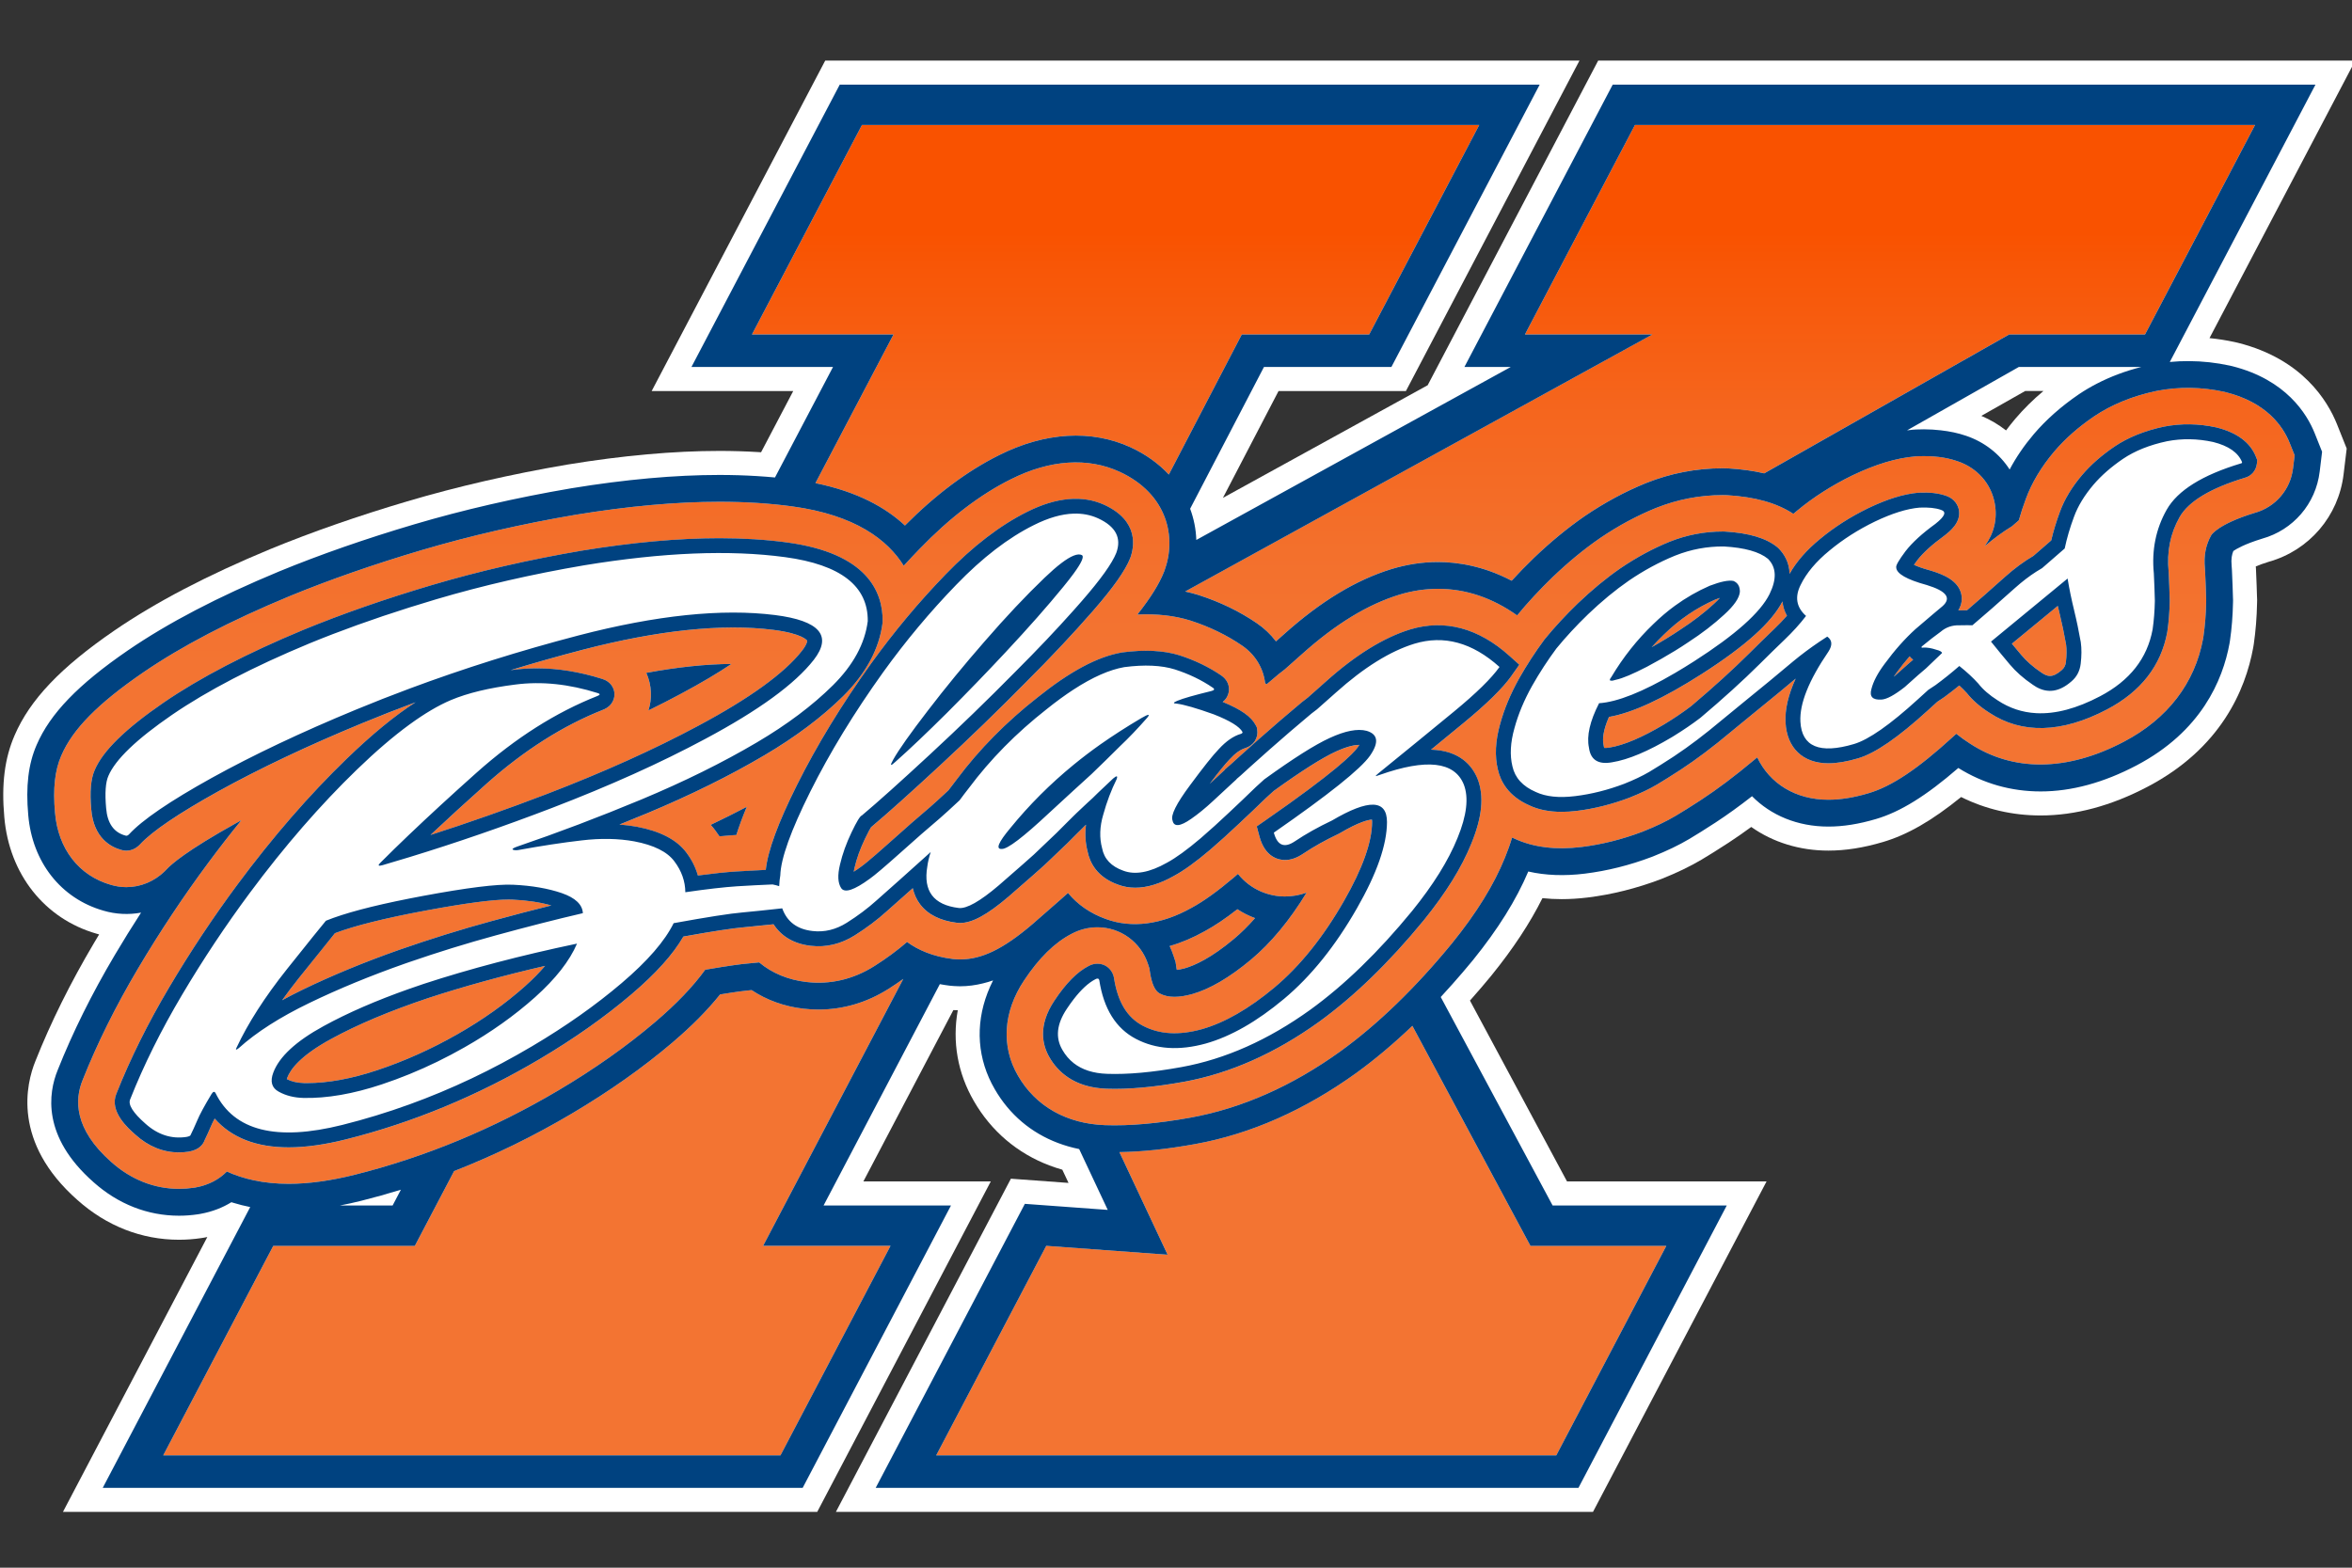
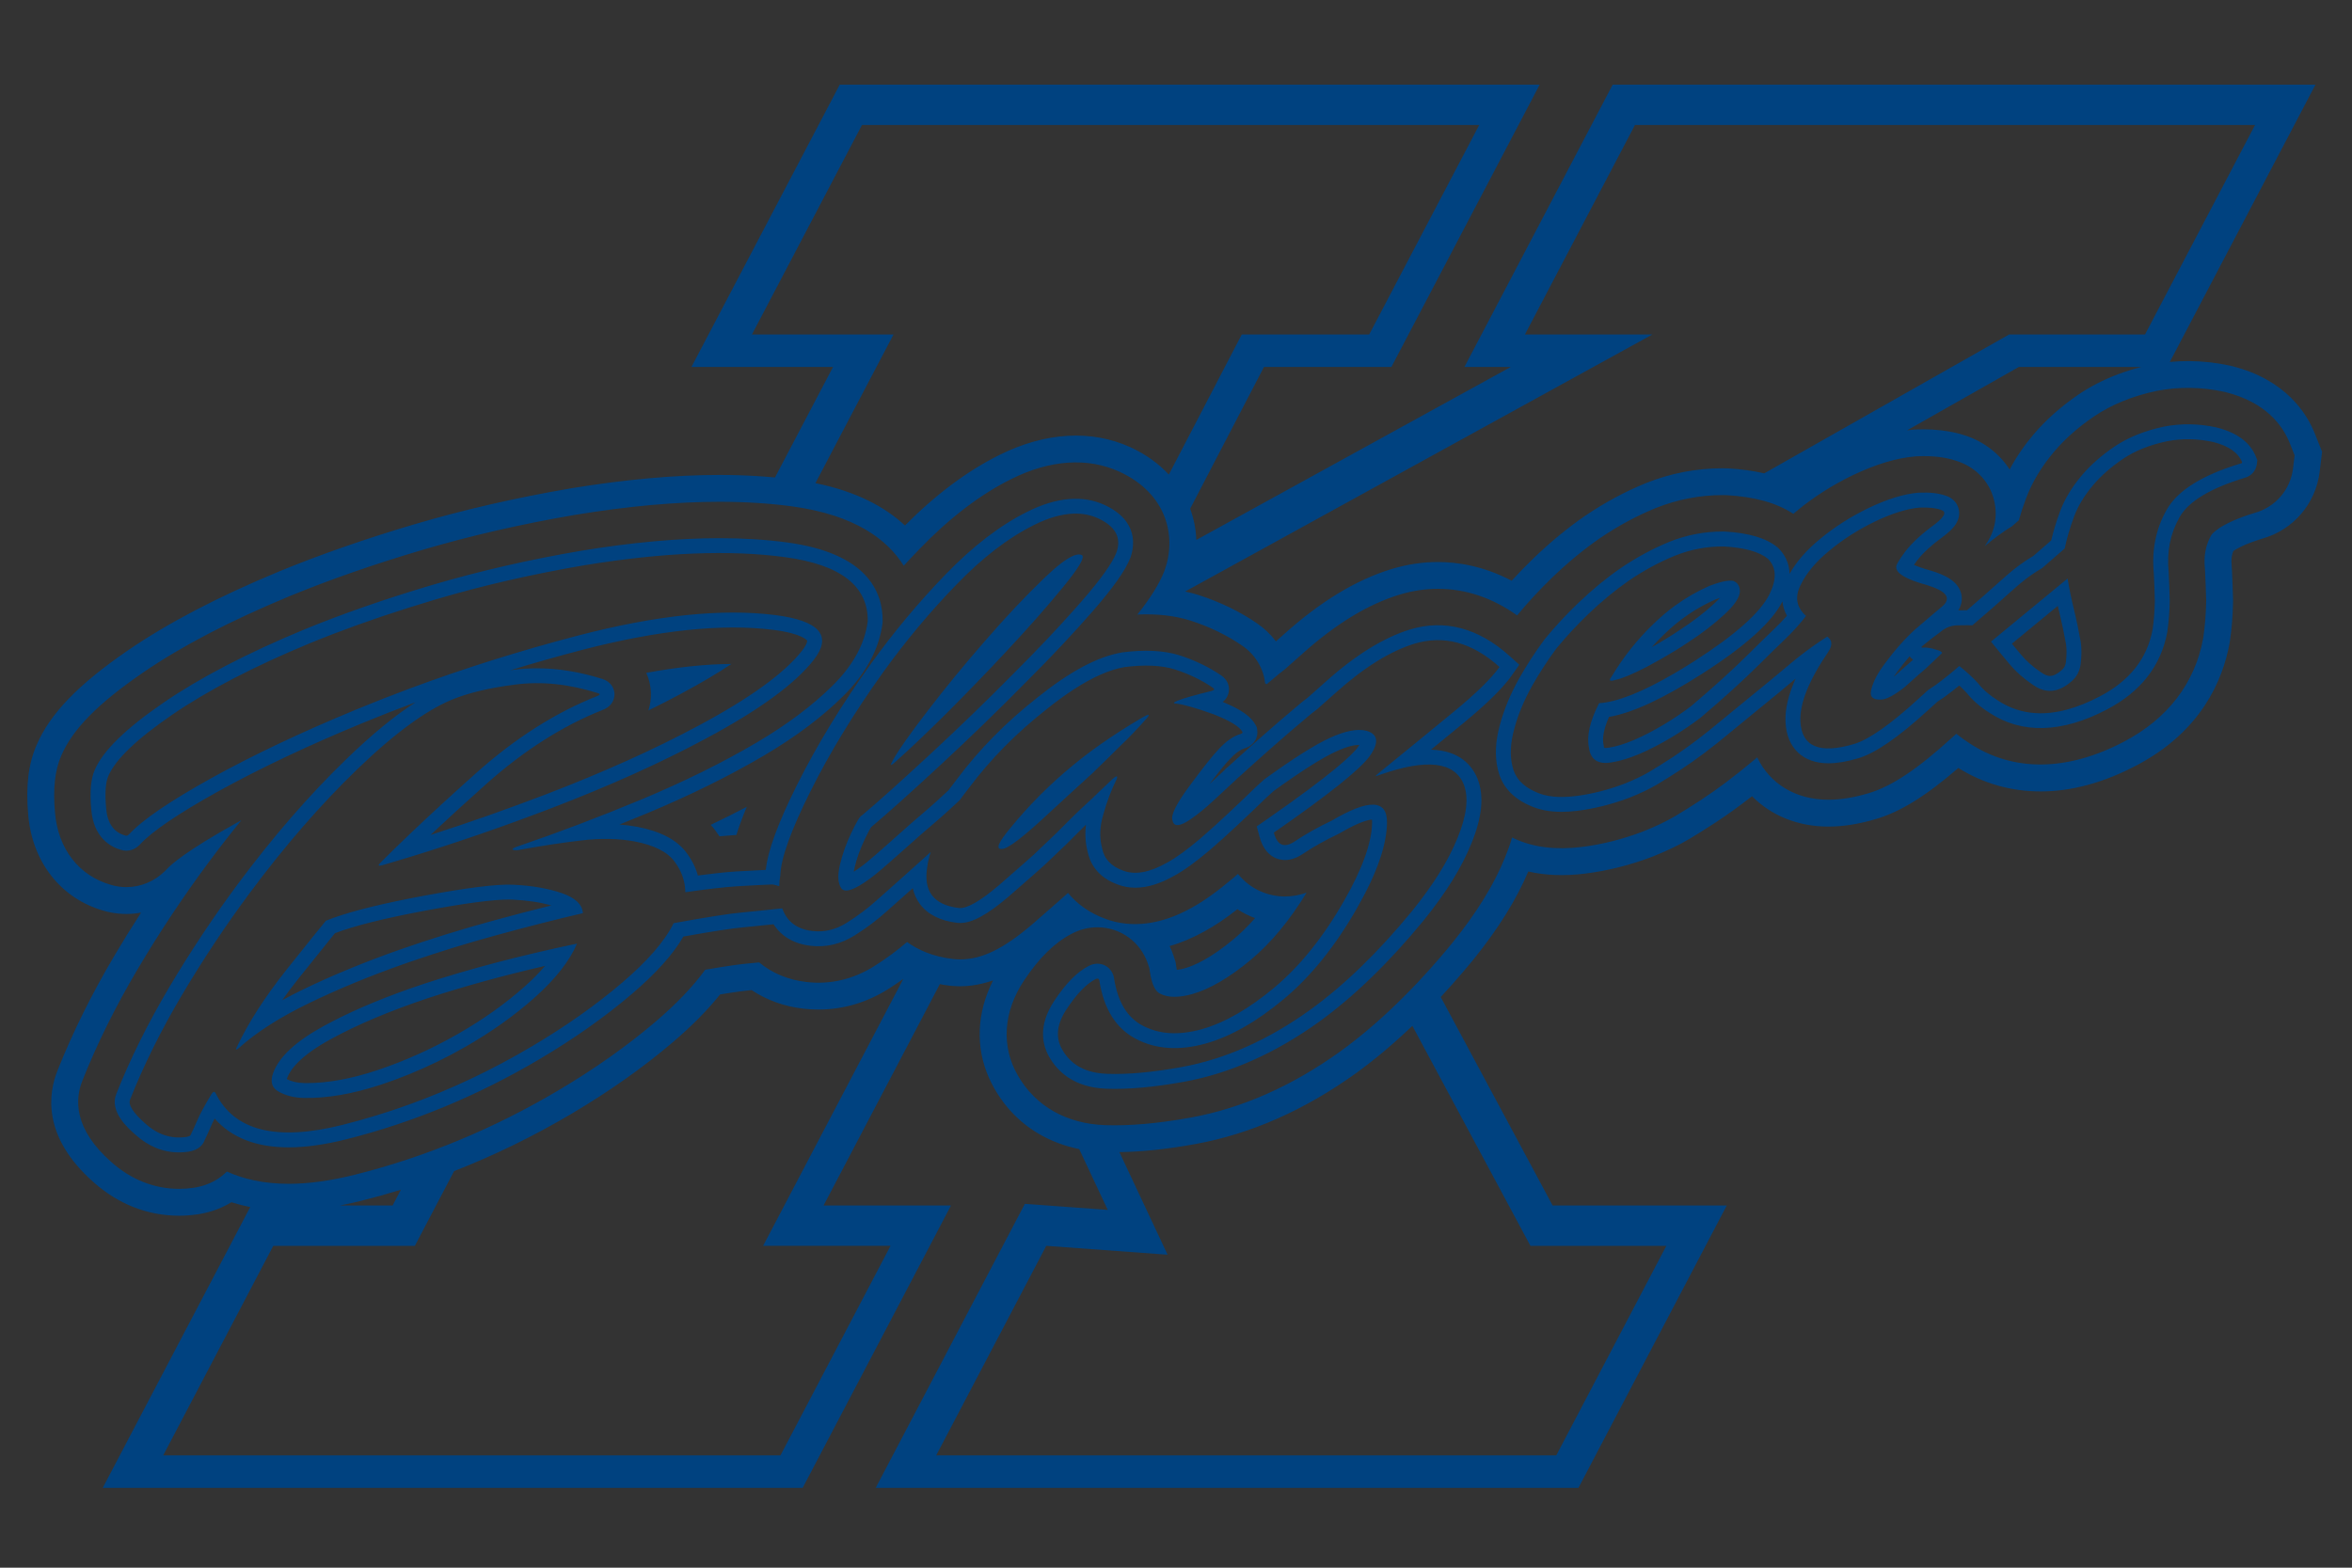
<svg xmlns="http://www.w3.org/2000/svg" id="Layer_1" version="1.1" viewBox="0 0 300 200">
  <rect x="0" y="0" width="300" height="200" fill="#333333" stroke="none" />
  <defs>
    <style>
      .st0 {
        fill: #fff;
      }

      .st1 {
        fill: url(#linear-gradient);
      }

      .st2 {
        fill: #004280;
      }
    </style>
    <linearGradient id="linear-gradient" x1="149.794" y1="19.304" x2="149.794" y2="86.472" gradientUnits="userSpaceOnUse">
      <stop offset=".154" stop-color="#f95200" />
      <stop offset=".215" stop-color="#f85606" />
      <stop offset=".498" stop-color="#f5661e" />
      <stop offset=".759" stop-color="#f3702c" />
      <stop offset=".977" stop-color="#f37432" />
    </linearGradient>
  </defs>
-   <path class="st0" d="M106.621,192.879l22.32-42.505,7.35.538-.792-1.687c-.557-.158-1.107-.34-1.645-.544-4.095-1.547-7.425-4.382-9.627-8.196-2.082-3.578-2.781-7.603-2.06-11.6-.018,0-.13-.005-.13-.005-.148-.004-.293-.01-.434-.017l-11.479,21.861h16.252l-22.137,42.156H8.03l18.414-35.065c-.12.024-.241.048-.362.07l-.396.065c-.948.141-1.908.213-2.853.213-4.764,0-9.242-1.751-12.95-5.063-8.363-7.378-6.537-14.864-5.363-17.739,1.956-4.929,4.48-10.015,7.489-15.09.21-.353.421-.707.635-1.061-.107-.029-.214-.059-.321-.091-6.632-1.895-11.156-7.601-11.775-14.881-.376-4.182.041-7.5,1.314-10.425,1.955-4.545,5.876-8.669,12.708-13.36,5.339-3.655,11.842-7.054,19.885-10.394,5.308-2.183,11.189-4.233,17.49-6.1,6.388-1.891,13.24-3.467,20.366-4.681l.076-.012c7.026-1.154,13.549-1.74,19.39-1.74,1.646,0,3.313.05,4.954.149.115.007.23.014.345.022l4.102-7.811h-18.057L105.258,7.729h96.205l-22.135,42.156h-16.247l-7.098,13.633,26.117-14.37,21.75-41.419h96.565l-18.591,35.406c1.083.106,2.16.275,3.224.505l.431.101c8.184,2.065,11.414,7.395,12.611,10.389l1.234,3.093-.399,3.303c-.641,5.317-4.375,9.683-9.517,11.136-.71.22-1.261.424-1.679.598l.022.326.086,2.092c.007.447.025.899.043,1.353l.019.508-.008.383c-.036,1.834-.172,3.547-.416,5.232l-.08.491c-.987,5.381-4.124,12.824-13.467,17.725-4.622,2.431-9.21,3.665-13.633,3.665-3.601,0-7.006-.79-10.153-2.352-3.729,3.029-6.863,4.825-9.983,5.744-2.479.733-4.752,1.091-6.946,1.091-3.662,0-7.069-1.056-9.838-3.017-.982.72-1.944,1.388-2.878,2-1.375.894-2.472,1.582-3.462,2.171-1.481.875-3.13,1.669-5.049,2.434l-.187.072c-3.068,1.162-6.183,1.94-9.278,2.321-1.135.14-2.256.211-3.331.211-.831,0-1.649-.042-2.449-.126-1.595,3.197-3.73,6.435-6.481,9.835l-.04.05c-.793.967-1.628,1.942-2.642,3.088l-.084.094,12.381,23.073h25.451l-22.137,42.156h-96.567ZM252.72,53.056c1.132.478,2.193,1.104,3.153,1.856.382-.513.784-1.018,1.207-1.516,1.052-1.233,2.241-2.407,3.556-3.512h-2.324l-5.592,3.172Z" />
-   <path class="st1" d="M149.945,122.729l-.25-.771c-.142-.437-.311-.859-.505-1.265,1.478-.421,2.969-1.05,4.462-1.885,1.29-.701,2.649-1.614,4.18-2.812.703.464,1.457.845,2.252,1.134-.882,1.006-1.788,1.898-2.714,2.672-2.911,2.434-5,3.372-6.247,3.731-.44.12-.775.176-1.021.2-.011-.062-.022-.129-.034-.201l-.123-.802ZM113.344,126.15c-2.77,1.752-5.786,2.645-8.95,2.645-.635,0-1.279-.037-1.914-.111-2.459-.282-4.702-1.102-6.607-2.368-.09.009-.178.017-.266.025l-.092.008c-.376.032-1.363.141-3.667.519-1.61,2.017-3.634,4.058-6.103,6.158-3.739,3.182-8.041,6.219-12.786,9.028-4.866,2.884-9.894,5.339-15.037,7.35l-5.007,9.536h-18.058l-14.038,26.732h78.731l14.038-26.732h-16.252l17.882-34.054c-.607.432-1.227.857-1.873,1.264ZM115.427,67.042c3.91-3.941,7.954-6.965,12.019-8.982,5.888-2.947,11.764-3.274,16.759-.996,1.942.894,3.58,2.082,4.881,3.477l9.302-17.867h16.251l14.038-26.733h-78.73l-14.038,26.733h18.057l-9.958,18.963c5.311,1.084,8.943,3.092,11.418,5.405ZM152.804,75.886l.113.036c2.712.875,5.203,2.083,7.402,3.588.948.646,1.764,1.429,2.431,2.309.345-.306.685-.608,1.018-.906,4.682-4.195,9.172-6.92,13.713-8.316,1.985-.601,3.964-.899,5.926-.899,2.46,0,5.788.488,9.409,2.386.895-.981,1.839-1.951,2.823-2.902,2.174-2.079,4.279-3.811,6.471-5.327l.075-.051c2.494-1.693,5.097-3.095,7.739-4.167l.059-.024c3.116-1.243,6.395-1.873,9.746-1.873l.735.017c1.651.096,3.167.307,4.565.63l31.232-17.714h17.335l14.038-26.733h-79.092l-14.037,26.733h16.252l-59.586,32.786c.559.12,1.104.261,1.634.425ZM172.98,136.899c-6.58,4.733-13.466,7.771-20.492,9.049-3.619.657-6.799.994-9.707,1.033l6.147,13.089-15.477-1.131-14.038,26.732h79.091l14.038-26.732h-17.335l-15.06-28.065c-2.371,2.266-4.765,4.284-7.168,6.025ZM217.12,85.951c-4.975,3.18-8.882,4.993-11.89,5.514-.792,1.8-.829,2.895-.699,3.518l.025.145c.018.144.044.234.063.285.101.016.372.015.666-.039,1.841-.295,4.182-1.292,6.995-2.969,1.233-.746,2.357-1.507,3.426-2.318,2.832-2.394,5.318-4.652,7.393-6.712,1.013-1.013,2.067-2.044,3.219-3.146.584-.56,1.122-1.121,1.61-1.676-.32-.572-.511-1.183-.57-1.819-1.365,2.666-4.715,5.682-10.236,9.218ZM36.64,137.497c-.026.068-.044.125-.057.172.611.315,1.32.479,2.166.502.13.003.27.005.412.005,2.666,0,5.675-.552,8.942-1.639,3.496-1.166,6.93-2.705,10.206-4.574,3.238-1.842,6.155-3.913,8.669-6.155.978-.876,1.829-1.739,2.55-2.584-5.363,1.24-10.351,2.613-14.879,4.096-4.915,1.643-9.114,3.413-12.468,5.257-3.841,2.099-5.133,3.835-5.541,4.921ZM218.623,77.025c.315-.287.561-.535.751-.746-.171.057-.361.124-.571.203-2.439,1.071-4.592,2.537-6.579,4.48-.539.517-1.058,1.053-1.557,1.608,1.344-.756,2.549-1.495,3.644-2.235,1.638-1.065,3.079-2.172,4.311-3.31ZM38.093,124.818c-.751.944-1.454,1.875-2.108,2.791.841-.463,1.724-.917,2.649-1.364,3.762-1.819,7.91-3.529,12.331-5.084,3.851-1.346,7.804-2.576,11.752-3.657,2.717-.744,5.233-1.403,7.606-1.992-1.432-.406-3.098-.657-4.955-.743-.153-.007-.312-.011-.484-.011-2.008,0-5.576.475-10.606,1.411-5.173.963-9.056,1.932-11.555,2.884-.694.845-2.247,2.778-4.629,5.764ZM241.917,85.809c-.136.181-.259.354-.371.519.063-.048.127-.097.194-.149l.148-.134c.501-.458,1.013-.915,1.524-1.359.217-.184.419-.356.61-.521-.171-.118-.324-.263-.45-.431-.56.643-1.112,1.336-1.655,2.075ZM292.06,56.539l.619,1.552-.2,1.658c-.331,2.743-2.265,4.959-4.89,5.682-4.695,1.436-5.526,2.819-5.533,2.833-.714,1.264-.976,2.616-.818,4.24l.025.358.081,1.919c.008.517.029,1.042.049,1.567l.01.249-.004.192c-.032,1.572-.146,3.024-.35,4.439l-.04.246c-1.042,5.683-4.534,10.229-10.098,13.148-7.276,3.828-14.141,3.849-19.664.223-.612-.39-1.185-.802-1.718-1.234l-.48.436c-4.462,4.076-7.772,6.283-10.726,7.153-1.876.555-3.551.827-5.111.827-4.187,0-7.48-2.056-9.074-5.4l-.442.363c-2.375,1.992-4.647,3.701-6.754,5.079-1.288.838-2.308,1.478-3.226,2.023-1.18.697-2.526,1.342-4.133,1.982l-.103.04c-2.563.971-5.17,1.624-7.751,1.941-3.281.403-6.136.048-8.533-1.056-.111-.049-.22-.099-.329-.15-.242.827-.543,1.68-.905,2.559-1.401,3.464-3.613,7.049-6.749,10.927-4.665,5.69-9.447,10.318-14.24,13.79-6.155,4.428-12.575,7.268-19.096,8.453-4.145.753-7.824,1.074-10.911.964-4.922-.172-8.873-2.412-11.12-6.309-2.173-3.733-1.887-8.164.786-12.163,1.903-2.864,3.889-4.814,6.059-5.942,1.042-.549,2.15-.828,3.293-.828,2.945,0,5.538,1.895,6.455,4.714l.165.507.081.526c.226,1.477.644,2.385,1.242,2.698.554.29,1.152.425,1.878.425.664,0,1.425-.117,2.26-.348,2.239-.633,4.775-2.116,7.502-4.396,2.542-2.124,4.923-4.995,7.091-8.547-.901.324-1.825.488-2.759.488-2.012,0-4.334-.809-5.996-2.878-.16.14-.319.278-.477.415l-.044.038c-2.082,1.765-3.843,3.03-5.379,3.864-3.883,2.178-7.671,2.646-10.967,1.429-1.974-.711-3.61-1.853-4.809-3.317-.267.243-1.079.972-4.537,3.982l-.053.045c-3.664,3.12-6.407,4.452-9.174,4.453-.309,0-.62-.018-.924-.053-2.595-.316-4.482-1.179-5.84-2.172-1.259,1.089-2.661,2.123-4.177,3.078-2.663,1.684-5.623,2.381-8.642,2.029-2.356-.27-4.415-1.137-6.046-2.501-.555.056-1.072.106-1.542.15l-.06.006c-.595.05-2.018.219-5.282.779-1.565,2.163-3.688,4.378-6.42,6.702-3.592,3.056-7.734,5.98-12.312,8.69-8.262,4.895-16.998,8.517-25.966,10.762-3.066.768-5.9,1.157-8.424,1.157-3.21,0-5.804-.62-7.893-1.566-.937.954-2.247,1.718-4.002,2.035l-.199.032c-.631.095-1.27.142-1.897.142-3.147,0-6.131-1.182-8.632-3.418-4.811-4.239-4.673-8.003-3.665-10.455,1.842-4.644,4.216-9.427,7.056-14.217,2.776-4.684,5.804-9.241,9-13.543,1.379-1.857,2.776-3.654,4.188-5.389-.21.115-.418.229-.625.343-6.389,3.547-8.341,5.304-8.883,5.894l-.248.256c-1.344,1.313-3.088,2.036-4.909,2.036-.665,0-1.32-.096-1.954-.285-4.092-1.157-6.756-4.584-7.146-9.211-.278-3.077-.022-5.395.802-7.286,1.447-3.366,4.665-6.635,10.428-10.592,4.962-3.397,11.076-6.584,18.7-9.75,5.091-2.093,10.751-4.066,16.844-5.871,6.14-1.818,12.738-3.334,19.613-4.506,6.716-1.104,12.885-1.66,18.374-1.66,3.273,0,6.388.197,9.259.587,8.089,1.098,12.191,4.292,14.238,7.572.659-.72,1.326-1.428,2-2.124,3.832-3.971,7.77-6.976,11.696-8.925,4.97-2.488,9.761-2.797,13.816-.948,6.146,2.83,7.308,8.379,5.743,12.626l-.057.149c-.612,1.545-1.691,3.283-3.395,5.448,2.5-.113,4.736.142,6.716.755l.075.024c2.407.777,4.607,1.843,6.54,3.168,1.69,1.142,2.743,2.893,2.962,4.816.063.044.126.089.188.134.254-.214.494-.416.724-.607.558-.486,1.085-.915,1.603-1.302.748-.66,1.47-1.301,2.167-1.923,4.31-3.862,8.382-6.35,12.439-7.598,1.649-.499,3.294-.747,4.919-.747,3.544,0,6.931,1.138,10.101,3.39,1.354-1.647,2.871-3.284,4.51-4.867,2.03-1.942,3.998-3.561,6.04-4.975l.049-.033c2.295-1.558,4.685-2.846,7.104-3.828,2.749-1.097,5.602-1.645,8.517-1.645l.538.011c3.564.206,6.351.986,8.476,2.38.156-.134.314-.266.476-.399,2.065-1.714,4.453-3.242,7.06-4.51,2.983-1.424,5.584-2.207,7.999-2.415l.283-.018c2.01-.085,3.633.118,5.096.621,2.527.843,4.306,2.845,4.772,5.381.36,1.96-.07,3.792-1.28,5.473,1.151-.984,2.315-1.836,3.481-2.549.289-.25.579-.501.868-.754.258-.907.556-1.815.893-2.717.761-2.081,1.985-4.124,3.638-6.073,1.393-1.633,3.043-3.088,5.056-4.462,2.252-1.52,4.922-2.608,7.964-3.252l.115-.023c2.771-.536,5.651-.493,8.51.126l.217.051c5.121,1.297,7.268,4.254,8.167,6.507ZM182.527,95.644c1.424-1.165,2.798-2.291,4.113-3.373,3.015-2.48,5.035-4.469,6.174-6.08l.976-1.38-1.257-1.13c-3.953-3.553-8.259-4.707-12.68-3.369-3.354,1.031-6.958,3.26-10.711,6.623-.75.669-1.527,1.36-2.336,2.072-.481.353-.994.768-1.495,1.208-1.159.962-2.631,2.229-4.631,3.987-.887.779-1.707,1.51-2.492,2.224l-1.22,1.11-.728.623-.052.094-1.888,1.747c1.143-1.51,1.99-2.55,2.523-3.101l.036-.038c.685-.748,1.354-1.233,1.984-1.416,1.065-.339,1.686-1.31,1.511-2.361l-.052-.308-.147-.275c-.582-1.086-1.849-1.979-4.2-2.947.524-.399.706-.911.769-1.248.152-.826-.208-1.623-.95-2.124-1.563-1.072-3.359-1.94-5.36-2.585-1.973-.611-4.407-.733-7.253-.362l-.08.012c-3.097.538-6.625,2.425-10.769,5.755-3.976,3.12-7.423,6.618-10.245,10.397-.38.482-.748.966-1.097,1.439-1.083,1.008-1.852,1.708-2.334,2.126-1.522,1.285-3.235,2.783-5.086,4.449-.71.634-2.868,2.563-3.735,3.174-.366.267-.671.472-.923.629.024-.142.057-.301.1-.479.274-1.195.71-2.41,1.332-3.714.435-.912.674-1.319.781-1.486l.044-.037c2.04-1.714,4.893-4.271,8.721-7.815,3.801-3.52,7.517-7.121,11.034-10.691,3.107-3.098,5.964-6.139,8.494-9.038,2.576-2.952,4.129-5.148,4.765-6.755.499-1.354,1.175-4.726-3.311-6.791-2.775-1.266-6.11-.975-9.821.883-3.449,1.712-6.957,4.402-10.424,7.996-3.396,3.506-6.594,7.332-9.507,11.377-3.749,5.232-6.927,10.442-9.446,15.487-2.409,4.825-3.717,8.38-3.981,10.828-1.198.054-2.461.127-3.795.204-1.31.086-2.94.258-4.864.513-.286-1.029-.778-2.008-1.467-2.922-1.195-1.619-3.312-2.727-6.309-3.297-.718-.13-1.463-.224-2.227-.28,1.178-.471,2.358-.953,3.541-1.445,5.509-2.301,10.541-4.789,14.955-7.395,3.966-2.337,7.352-4.883,10.066-7.569,2.89-2.872,4.57-5.997,4.993-9.287l.015-.221c.043-3.835-2.034-8.696-12.174-10.072-2.664-.361-5.57-.544-8.634-.544-5.238,0-11.154.536-17.594,1.594-6.693,1.141-13.111,2.615-19.074,4.381-5.942,1.76-11.451,3.68-16.382,5.707-7.222,2.999-13.228,6.124-17.851,9.289-4.877,3.349-7.756,6.168-8.787,8.594-.504,1.137-.649,2.791-.444,5.039.298,3.639,2.492,4.797,3.821,5.164.211.065.428.099.65.099.425,0,1.058-.124,1.662-.714l.072-.075c1.534-1.671,4.919-3.965,10.057-6.818,5.225-2.889,11.364-5.796,18.247-8.639,2.246-.929,4.533-1.826,6.856-2.689-2.651,1.7-5.566,4.095-8.818,7.239-4.728,4.571-9.393,9.945-13.869,15.972-3.1,4.175-6.039,8.597-8.733,13.143-2.722,4.591-4.992,9.164-6.746,13.592-.942,2.261,1.521,4.423,2.434,5.226,1.663,1.496,3.533,2.254,5.556,2.254.399,0,.808-.031,1.214-.091l.058-.01c1.283-.232,1.796-.894,1.996-1.456.253-.516.518-1.101.8-1.76.109-.265.27-.601.481-1.001,2.14,2.44,5.304,3.675,9.442,3.675,2.145,0,4.599-.342,7.295-1.017,8.531-2.136,16.851-5.586,24.727-10.254,4.351-2.576,8.277-5.345,11.668-8.23,3.136-2.668,5.322-5.097,6.65-7.393,3.731-.669,6.312-1.065,7.693-1.181,1.057-.099,2.356-.231,3.809-.386,1.009,1.564,2.626,2.505,4.748,2.748,1.957.23,3.862-.229,5.626-1.344,1.488-.938,2.842-1.955,4.004-3.006.892-.783,2.01-1.776,3.38-3.002.17.758.475,1.435.918,2.029.985,1.322,2.573,2.125,4.729,2.387.125.014.254.022.389.022,1.546,0,3.447-1.031,6.176-3.356,2.507-2.183,4.027-3.517,4.541-3.988l.503-.477c.847-.803,1.655-1.57,2.445-2.334.317-.32.625-.628.924-.927l.362-.362c.198-.193.391-.384.58-.573.175-.174.348-.347.526-.519-.146,1.188-.076,2.338.211,3.436.286,1.411,1.202,3.261,3.88,4.211.688.259,1.426.39,2.194.39,1.529,0,3.155-.499,4.935-1.505,1.261-.677,2.778-1.773,4.65-3.361,1.181-1.02,2.401-2.123,3.617-3.272,1.178-1.1,2.355-2.222,3.5-3.334.317-.287.636-.577.955-.869,3.529-2.545,6.194-4.235,7.931-5.028,1.546-.715,2.466-.845,2.993-.856-.053.088-.118.189-.196.302-.591.842-2.908,3.175-11.791,9.339l-1.097.761.345,1.29c.724,2.708,2.517,3,3.254,3,.766,0,1.535-.269,2.342-.818,1.296-.871,2.801-1.713,4.471-2.505l.151-.08c2.52-1.486,3.691-1.728,4.132-1.752.01.076.018.178.018.309-.011,2.548-1.216,5.933-3.583,10.062-2.636,4.614-5.625,8.333-8.883,11.056-3.232,2.702-6.347,4.489-9.245,5.31-2.937.811-5.406.672-7.531-.439-2.009-1.051-3.212-3.05-3.681-6.112l-.071-.299c-.297-.913-1.096-1.503-2.035-1.503-.39,0-.778.103-1.121.289-1.465.753-2.895,2.199-4.368,4.417-2.147,3.211-1.524,5.718-.633,7.241,1.001,1.745,3.075,3.856,7.271,4.003,2.768.1,6.102-.199,9.912-.892,5.837-1.061,11.623-3.632,17.202-7.645,4.47-3.237,8.96-7.591,13.353-12.949,2.843-3.515,4.828-6.714,6.064-9.77,1.393-3.389,1.658-6.092.799-8.289-.672-1.651-2.249-3.61-5.932-3.711ZM90.652,105.23c.216.241.42.491.613.75.176.234.344.473.504.715.652-.064,1.256-.114,1.809-.15.117-.007.233-.013.348-.02.344-1.101.784-2.292,1.328-3.594-1.483.781-3.018,1.548-4.6,2.299ZM287.922,58.711l-.179-.45c-.724-1.815-2.403-3.066-4.99-3.719l-.063-.015c-2.247-.487-4.449-.53-6.678-.098-2.454.52-4.573,1.374-6.307,2.544-1.669,1.139-3.019,2.325-4.133,3.631-1.304,1.536-2.253,3.112-2.819,4.668-.458,1.224-.833,2.458-1.12,3.676-.757.66-1.513,1.32-2.269,1.972-1.196.698-2.406,1.591-3.604,2.658-1.955,1.751-3.555,3.157-4.867,4.278-.276,0-.595.004-.957.011-.05-.001-.099-.002-.148-.002h0c.519-.839.479-1.606.38-2.053-.38-1.735-2.258-2.514-3.851-2.999l-.054-.016c-1.068-.291-1.731-.546-2.133-.735.112-.161.25-.354.423-.585.731-.948,1.882-1.995,3.42-3.112l.06-.045c.688-.542,2.118-1.67,1.825-3.265-.075-.407-.39-1.394-1.693-1.819-.906-.316-2.016-.442-3.407-.38l-.082.005c-1.849.16-3.927.8-6.366,1.964-2.273,1.106-4.347,2.431-6.152,3.93-1.721,1.407-3.03,2.908-3.892,4.452-.041-1.479-.703-2.539-1.411-3.255l-.151-.137c-1.434-1.168-3.628-1.822-6.707-2l-.271-.004c-2.323,0-4.596.437-6.767,1.303-2.117.86-4.217,1.993-6.257,3.378-1.839,1.272-3.621,2.741-5.457,4.496-1.533,1.48-2.947,3.008-4.201,4.54l-.058.074c-1.163,1.571-2.246,3.237-3.222,4.96-1.09,1.949-1.906,3.907-2.421,5.801-.611,2.148-.704,4.119-.288,5.817.317,1.427,1.276,3.378,4.048,4.586,1.149.536,2.521.808,4.078.808.621,0,1.287-.043,1.977-.128,2.211-.272,4.456-.835,6.701-1.686,1.381-.55,2.517-1.092,3.477-1.659.863-.513,1.832-1.122,3.057-1.918,1.961-1.284,4.093-2.888,6.319-4.757l.984-.809c.681-.561,1.367-1.126,2.068-1.694,1.028-.832,2.074-1.69,3.137-2.563.7-.588,1.417-1.184,2.137-1.784-.953,2.094-1.379,3.944-1.293,5.592.172,3.264,2.215,5.213,5.463,5.213,1.107,0,2.351-.209,3.799-.637,2.181-.643,5.096-2.648,8.909-6.13l1.19-1.082c.267-.169.554-.36.894-.598.667-.491,1.298-.98,1.906-1.476.354.327.677.65.967.968.726.917,1.704,1.767,2.876,2.506,4.123,2.733,9.233,2.61,15-.423,4.314-2.263,6.9-5.584,7.686-9.871l.011-.072c.177-1.225.276-2.491.304-3.869l.002-.056-.005-.114c-.022-.561-.043-1.122-.052-1.675l-.077-1.791-.008-.104c-.253-2.585.207-4.872,1.402-6.988,1.135-1.996,3.928-3.681,8.302-5.007.831-.216,1.444-.909,1.548-1.768l.058-.48ZM261.478,86.237c.424,0,.918-.242,1.468-.719.353-.293.514-.609.568-1.081.098-.85.105-1.576.019-2.216-.25-1.403-.517-2.675-.813-3.887-.086-.353-.167-.698-.245-1.037l-5.855,4.823c.373.453.765.924,1.189,1.427.67.796,1.524,1.548,2.541,2.235.444.313.801.453,1.129.453ZM74.269,82.911c9.658-2.511,17.869-3.369,24.349-2.554,3.818.486,4.34,1.38,4.343,1.385,0,.004.033.383-.656,1.273-2.228,2.858-6.684,6.081-13.246,9.585-5.582,2.996-12.087,5.926-19.331,8.708-4.981,1.906-9.943,3.654-14.818,5.218,2.147-2.019,4.535-4.203,7.149-6.536,4.774-4.251,9.765-7.422,14.82-9.419,1.442-.557,1.512-1.713,1.499-2.054-.027-.698-.458-1.565-1.569-1.9-2.848-.898-5.645-1.353-8.314-1.353-1.007,0-2.016.064-2.993.191-.129.016-.257.033-.384.05,3.008-.921,6.061-1.786,9.151-2.593ZM82.433,85.841c.351.768.555,1.612.588,2.5.03.798-.081,1.571-.317,2.296,1.439-.706,2.825-1.417,4.157-2.131,2.665-1.423,4.769-2.689,6.43-3.802-3.24.018-6.874.399-10.858,1.137Z" />
  <path class="st2" d="M52.225,126.144h0c-4.232,1.495-7.885,3.078-10.96,4.769-3.508,1.917-5.644,3.898-6.403,5.917-.429,1.131-.211,1.956.694,2.445.903.5,1.938.763,3.141.796,3.016.066,6.351-.515,10.005-1.731,1.187-.396,2.362-.831,3.524-1.305,2.398-.977,4.74-2.119,7.023-3.421,3.369-1.916,6.36-4.04,8.992-6.388,2.634-2.36,4.42-4.641,5.358-6.843-7.183,1.507-13.691,3.217-19.541,5.133-.623.209-1.233.418-1.832.629ZM69.527,123.224c-.721.845-1.572,1.707-2.55,2.584-2.514,2.242-5.431,4.313-8.669,6.155-3.276,1.869-6.71,3.408-10.206,4.574-3.267,1.087-6.276,1.639-8.942,1.639-.141,0-.282-.002-.412-.005-.845-.023-1.555-.187-2.166-.502.013-.047.032-.104.057-.172.408-1.087,1.7-2.822,5.54-4.92,3.355-1.845,7.554-3.615,12.469-5.258,4.528-1.483,9.517-2.856,14.879-4.096ZM113.931,96.909c.721-1.285,2.202-3.375,4.426-6.265,2.225-2.902,4.622-5.824,7.211-8.791,2.716-3.135,5.275-5.853,7.678-8.155,1.593-1.526,2.825-2.464,3.696-2.811h0c.443-.177.792-.201,1.047-.072.323.179-.027.967-1.047,2.362h0c-.359.492-.802,1.058-1.328,1.7-2.002,2.451-4.461,5.239-7.359,8.341-2.404,2.579-4.9,5.152-7.456,7.715-2.571,2.554-4.763,4.639-6.574,6.245-.66.62-.741.524-.293-.268ZM205.522,86.83c.057.034.247,0,.601-.109.84-.175,2.158-.736,3.951-1.661,1.252-.667,2.439-1.341,3.554-2.026h.002c.605-.371,1.186-.746,1.745-1.124,1.707-1.109,3.219-2.272,4.536-3.488,1.281-1.165,1.951-2.141,2.013-2.929.005-.7-.283-1.158-.829-1.381-.62-.12-1.618.083-3.011.614-1.578.689-3.06,1.541-4.454,2.559h0c-.951.695-1.862,1.469-2.734,2.32-2.072,1.986-3.866,4.244-5.367,6.769-.254.324-.257.48-.007.456ZM212.224,80.962c1.988-1.943,4.14-3.408,6.579-4.48.21-.079.4-.147.571-.203-.191.211-.437.459-.751.746-1.232,1.138-2.673,2.245-4.311,3.31-1.095.741-2.299,1.479-3.644,2.235.499-.555,1.017-1.091,1.557-1.608ZM71.657,113.939c-1.731-.588-3.786-.955-6.202-1.067-2.068-.101-5.917.386-11.526,1.43-.585.109-1.153.218-1.705.328h0c-4.759.938-8.301,1.878-10.652,2.833-.466.549-2.121,2.605-4.965,6.17-2.846,3.577-4.982,6.913-6.448,10.051-.139.288-.035.295.312.018,2.246-2.026,5.248-3.938,8.988-5.747,3.741-1.808,7.779-3.47,12.134-5.002.21-.074.42-.146.631-.219h0c3.603-1.245,7.257-2.376,10.992-3.398,3.953-1.082,7.664-2.033,11.131-2.838-.063-1.105-.96-1.957-2.69-2.558ZM62.716,117.504c-3.949,1.081-7.901,2.311-11.752,3.657-4.42,1.555-8.569,3.265-12.331,5.084-.924.447-1.808.902-2.649,1.364.653-.916,1.357-1.848,2.108-2.791,2.383-2.986,3.935-4.919,4.63-5.765,2.499-.951,6.382-1.92,11.555-2.883,5.03-.937,8.598-1.411,10.606-1.411.171,0,.331.004.484.011,1.857.086,3.523.337,4.955.743-2.374.589-4.889,1.248-7.606,1.992ZM282.753,54.541l-.063-.015c-2.247-.487-4.449-.53-6.678-.098-2.454.52-4.573,1.374-6.307,2.544-1.669,1.139-3.019,2.325-4.133,3.631-1.304,1.536-2.253,3.112-2.819,4.668-.458,1.224-.833,2.458-1.12,3.676-.757.66-1.513,1.32-2.269,1.972-1.196.698-2.406,1.591-3.604,2.658-1.955,1.751-3.555,3.157-4.867,4.278-.276,0-.595.004-.957.011-.05-.001-.099-.002-.148-.002h0c.519-.839.479-1.606.38-2.053-.38-1.735-2.258-2.514-3.851-2.999l-.054-.016c-1.068-.291-1.731-.546-2.133-.735.112-.161.25-.354.423-.585.731-.948,1.882-1.995,3.42-3.112l.06-.045c.688-.542,2.118-1.67,1.825-3.265-.075-.407-.39-1.394-1.693-1.819-.906-.316-2.016-.442-3.407-.38l-.082.005c-1.849.16-3.927.8-6.366,1.964-2.273,1.106-4.347,2.431-6.152,3.93-1.721,1.407-3.03,2.908-3.892,4.452-.041-1.479-.703-2.539-1.411-3.255l-.151-.137c-1.434-1.168-3.628-1.822-6.706-2l-.271-.004c-2.323,0-4.596.437-6.767,1.303-2.117.86-4.217,1.993-6.257,3.378-1.839,1.272-3.621,2.741-5.457,4.496-1.533,1.48-2.947,3.008-4.201,4.54l-.058.074c-1.163,1.571-2.246,3.237-3.222,4.96-1.09,1.949-1.906,3.907-2.421,5.801-.611,2.148-.704,4.119-.288,5.817.317,1.427,1.276,3.378,4.048,4.586,1.149.536,2.521.808,4.078.808.621,0,1.287-.043,1.977-.128,2.211-.272,4.456-.835,6.701-1.686,1.381-.55,2.517-1.092,3.477-1.659.863-.513,1.832-1.122,3.057-1.918,1.961-1.284,4.093-2.888,6.319-4.757l.984-.809c.681-.561,1.367-1.126,2.068-1.694,1.028-.832,2.074-1.69,3.137-2.563.7-.588,1.417-1.184,2.137-1.784-.953,2.094-1.379,3.944-1.293,5.592.172,3.264,2.215,5.213,5.463,5.213,1.107,0,2.351-.209,3.799-.637,2.181-.643,5.096-2.648,8.909-6.13l1.19-1.082c.267-.169.554-.36.894-.598.667-.491,1.298-.98,1.906-1.476.354.327.677.65.967.968.726.917,1.704,1.767,2.876,2.506,4.123,2.733,9.233,2.61,15-.423,4.314-2.263,6.9-5.584,7.686-9.871l.011-.072c.177-1.225.276-2.491.304-3.869l.002-.056-.005-.114c-.022-.561-.043-1.122-.052-1.675l-.077-1.791-.008-.104c-.253-2.585.207-4.872,1.402-6.988,1.135-1.996,3.928-3.681,8.302-5.007.831-.216,1.444-.909,1.548-1.768l.058-.481-.179-.45c-.725-1.815-2.404-3.066-4.99-3.718ZM227.356,76.733c.059.636.25,1.247.57,1.819-.488.556-1.027,1.117-1.61,1.676-1.151,1.103-2.205,2.133-3.219,3.146-2.074,2.06-4.561,4.318-7.393,6.712-1.069.811-2.193,1.571-3.426,2.318-2.813,1.677-5.153,2.674-6.995,2.969-.293.053-.564.054-.666.039-.019-.051-.044-.141-.063-.285l-.025-.145c-.13-.623-.093-1.717.699-3.518,3.008-.521,6.915-2.334,11.89-5.514,5.521-3.537,8.871-6.552,10.236-9.218ZM285.82,59.124c-4.905,1.48-8.057,3.44-9.456,5.903-1.384,2.449-1.93,5.157-1.641,8.112.026.584.051,1.167.076,1.74.009.587.032,1.182.055,1.777-.026,1.292-.12,2.497-.285,3.636-.678,3.697-2.912,6.545-6.7,8.532-2.984,1.571-5.698,2.29-8.145,2.159h0c-1.783-.095-3.423-.641-4.923-1.636-1.037-.655-1.867-1.37-2.472-2.148-.644-.715-1.439-1.458-2.416-2.235-1.034.909-2.056,1.716-3.037,2.439-.328.228-.633.431-.919.607-.421.382-.86.781-1.318,1.198-3.566,3.256-6.294,5.161-8.167,5.713-4.373,1.294-6.659.345-6.828-2.854-.12-2.298,1.078-5.279,3.577-8.941.533-.826.484-1.462-.152-1.912-.307.198-.64.417-1.001.657-1.192.805-2.292,1.627-3.337,2.493-1.028.853-2.055,1.705-3.049,2.541-1.043.856-2.087,1.711-3.111,2.541-1.041.844-2.053,1.682-3.06,2.51-2.074,1.741-4.035,3.23-5.881,4.456v.002c-.092.061-.182.121-.273.181-1.088.708-2.074,1.331-2.987,1.875-.897.53-1.977,1.036-3.209,1.527-2.087.79-4.159,1.311-6.231,1.565-2.071.255-3.752.083-5.042-.526-1.663-.719-2.651-1.805-2.975-3.266-.347-1.413-.266-3.037.26-4.886.486-1.787,1.236-3.577,2.252-5.393.953-1.683,1.99-3.27,3.091-4.757,1.207-1.474,2.551-2.928,4.052-4.377,1.705-1.631,3.435-3.066,5.218-4.3,1.884-1.28,3.833-2.34,5.846-3.162h0s.046-.018.046-.018c1.995-.795,4.067-1.183,6.214-1.162,2.642.152,4.514.677,5.616,1.576,1.079,1.091,1.138,2.579.203,4.491-1.156,2.352-4.365,5.211-9.614,8.573-.855.546-1.676,1.051-2.466,1.513h-.002c-4.116,2.414-7.337,3.691-9.664,3.844-1.181,2.301-1.602,4.187-1.293,5.663.203,1.572,1.198,2.191,2.952,1.872,2.065-.331,4.602-1.403,7.627-3.206.127-.077.253-.154.378-.232v-.002c1.1-.681,2.182-1.413,3.232-2.211l.035-.028c2.882-2.435,5.39-4.71,7.538-6.843,1.085-1.085,2.15-2.122,3.194-3.122,1.028-.986,1.949-1.997,2.735-3.027-1.233-1.097-1.466-2.419-.682-3.972.731-1.498,1.952-2.963,3.68-4.376,1.713-1.421,3.633-2.647,5.782-3.692,2.179-1.04,4.074-1.639,5.698-1.78,1.119-.048,2.037.04,2.72.283.762.239.523.826-.703,1.793-1.673,1.214-2.953,2.379-3.809,3.489-.843,1.13-1.247,1.814-1.184,2.069.031.793,1.335,1.544,3.899,2.243,2.51.765,3.18,1.653,2.006,2.699-.496.412-1.662,1.39-3.466,2.939-1.314,1.193-2.63,2.664-3.917,4.419-.897,1.195-1.456,2.273-1.691,3.227-.266.959.161,1.402,1.299,1.329.666-.04,1.656-.578,2.97-1.609.072-.063.141-.127.21-.19.485-.443.986-.889,1.485-1.324.359-.304.694-.592,1.009-.864l.197-.188c.673-.646,1.286-1.233,1.839-1.758-.008-.163-.264-.311-.763-.435-.581-.194-1.111-.286-1.593-.265-.253.046-.325-.008-.215-.15.874-.724,1.672-1.347,2.398-1.867.671-.577,1.477-.856,2.4-.825.727-.016,1.277-.015,1.652-.004,1.5-1.267,3.321-2.867,5.446-4.772.903-.804,1.8-1.492,2.695-2.065h0c.248-.161.499-.311.747-.453l.042-.036c.946-.815,1.892-1.643,2.84-2.47.276-1.304.666-2.651,1.182-4.033.5-1.378,1.341-2.752,2.488-4.104.986-1.155,2.226-2.247,3.755-3.291,1.527-1.033,3.41-1.785,5.629-2.255,1.915-.37,3.876-.338,5.882.097,1.969.497,3.199,1.35,3.69,2.581-.01.09-.063.144-.158.161ZM244.023,84.165c-.192.165-.394.337-.61.521-.511.444-1.022.901-1.524,1.359l-.148.134c-.066.052-.131.101-.194.149.112-.165.235-.337.371-.519.543-.739,1.096-1.432,1.655-2.075.126.168.278.313.449.431ZM91.265,105.981c-.192-.259-.397-.509-.613-.75,1.582-.751,3.117-1.519,4.6-2.299-.543,1.302-.984,2.493-1.328,3.594-.115.007-.231.013-.348.02-.554.036-1.157.086-1.809.15-.16-.242-.327-.481-.504-.715ZM295.241,55.269c-.979-2.45-3.644-6.82-10.513-8.553l-.33-.077c-1.724-.373-3.459-.561-5.182-.571-.822-.005-1.641.032-2.455.11l.988-1.88,14.038-26.732,3.553-6.769h-89.637l-1.324,2.521-14.037,26.732-3.554,6.768h5.91l-40.107,22.068c-.044-1.375-.313-2.714-.787-3.983l9.416-18.084h16.254l1.323-2.52,14.038-26.732,3.553-6.769h-89.277l-1.324,2.521-14.037,26.732-3.554,6.768h18.057l-7.402,14.096c-.757-.071-1.524-.13-2.305-.178-1.549-.094-3.14-.144-4.77-.144-5.675,0-12.031.572-18.891,1.699l-.059.01c-7.008,1.195-13.74,2.742-20.011,4.599-6.204,1.838-11.975,3.849-17.184,5.991-7.844,3.257-14.162,6.555-19.325,10.09-6.323,4.342-9.914,8.062-11.632,12.056-1.059,2.434-1.4,5.279-1.07,8.942.51,6.006,4.171,10.652,9.592,12.2,1.554.462,3.223.544,4.8.251-1.151,1.778-2.269,3.583-3.349,5.405-2.928,4.938-5.379,9.879-7.287,14.685-1.19,2.915-2.039,8.465,4.567,14.293,3.137,2.802,6.907,4.283,10.907,4.283.795,0,1.603-.06,2.401-.179l.304-.05c1.554-.28,2.871-.806,3.976-1.492.093.03.189.056.283.085.672.206,1.376.387,2.119.533l-1.218,2.32-14.038,26.733-3.554,6.768h89.277l1.324-2.521,14.038-26.732,3.554-6.768h-16.251l14.829-28.239c.391.074.791.139,1.209.19l.056.007c.328.038.661.057.994.066.108.003.217.009.325.009,1.015,0,1.985-.139,2.919-.37.436-.108.867-.23,1.286-.379-.269.532-.504,1.067-.71,1.607-1.583,4.141-1.289,8.46.927,12.27,1.871,3.241,4.645,5.572,8.057,6.861.865.327,1.768.59,2.711.78l3.644,7.76-7.496-.547-3.077-.225-1.434,2.731-14.037,26.733-3.554,6.768h89.638l1.324-2.521,14.037-26.732,3.554-6.768h-22.211l-14.271-26.596c.506-.544,1.01-1.104,1.513-1.672.855-.966,1.707-1.952,2.552-2.982l.042-.052c3.199-3.955,5.512-7.66,7.059-11.307,2.201.503,4.606.593,7.213.272,2.852-.351,5.728-1.07,8.546-2.138l.157-.061c1.772-.706,3.274-1.427,4.616-2.22.957-.569,2.015-1.233,3.35-2.101,1.487-.973,3.046-2.097,4.658-3.358,2.406,2.442,5.801,3.874,9.738,3.874,1.894,0,3.886-.317,6.079-.966,3.094-.911,6.382-2.944,10.495-6.51,3.186,1.986,6.719,2.993,10.508,2.993,3.92,0,8.031-1.116,12.208-3.314,8.25-4.328,11.011-10.852,11.875-15.563l.061-.375c.224-1.556.351-3.145.385-4.859l.006-.292-.013-.35c-.019-.498-.039-.996-.047-1.488l-.084-2.012-.038-.545c-.086-.884.042-1.458.219-1.876.376-.262,1.419-.879,3.674-1.573,3.941-1.1,6.843-4.436,7.34-8.562l.305-2.526-.943-2.363ZM210.756,42.673h-16.251l14.037-26.731h79.092l-14.038,26.733h-17.335l-31.232,17.714c-1.398-.323-2.913-.535-4.565-.63l-.735-.017c-3.351,0-6.63.63-9.746,1.873l-.059.024c-2.641,1.073-5.245,2.475-7.739,4.167l-.075.051c-2.192,1.517-4.297,3.248-6.471,5.327-.985.951-1.928,1.921-2.823,2.902-3.621-1.899-6.949-2.386-9.409-2.386-1.961,0-3.941.298-5.926.899-4.541,1.396-9.03,4.121-13.713,8.316-.333.298-.673.6-1.018.906-.667-.879-1.483-1.663-2.431-2.309-2.2-1.506-4.69-2.713-7.402-3.588l-.113-.036c-.53-.164-1.076-.305-1.634-.426l59.586-32.786ZM273.123,46.817c-2.042.52-3.932,1.232-5.656,2.123-.791.409-1.549.852-2.268,1.336l-.044.03c-2.236,1.526-4.161,3.227-5.737,5.075-1.235,1.455-2.267,2.967-3.086,4.517-1.275-1.98-3.221-3.515-5.569-4.305-1.004-.345-2.071-.566-3.207-.694-.69-.077-1.398-.128-2.149-.128-.32,0-.651.007-.992.021l-.431.028c-.245.021-.492.053-.739.084l14.258-8.087h15.62ZM113.967,42.674h-18.057l14.038-26.733h78.73l-14.038,26.733h-16.251l-9.302,17.867c-1.301-1.395-2.939-2.583-4.881-3.477-4.994-2.278-10.871-1.95-16.759.996-4.065,2.017-8.109,5.041-12.019,8.982-2.475-2.314-6.106-4.322-11.418-5.406l9.958-18.963ZM97.335,158.939h16.252s-14.038,26.733-14.038,26.733H20.818l14.038-26.732h18.058l5.007-9.536c5.143-2.011,10.171-4.466,15.037-7.35,4.745-2.809,9.047-5.847,12.786-9.028,2.468-2.1,4.492-4.141,6.103-6.158,2.305-.378,3.292-.488,3.667-.519l.092-.008c.087-.008.176-.016.266-.025,1.906,1.266,4.148,2.086,6.607,2.368.635.074,1.279.111,1.914.111,3.164,0,6.18-.893,8.95-2.645.646-.407,1.266-.832,1.874-1.265l-17.882,34.054ZM43.359,153.791c.883-.168,1.788-.365,2.722-.599,1.693-.424,3.379-.897,5.055-1.414l-1.058,2.014h-6.719ZM195.207,158.94h17.335l-14.038,26.732h-79.091l14.038-26.732,15.477,1.131-6.147-13.089c2.908-.039,6.088-.376,9.707-1.033,7.026-1.277,13.911-4.316,20.492-9.049,2.402-1.74,4.796-3.758,7.168-6.025l15.06,28.065ZM292.478,59.749c-.331,2.743-2.265,4.959-4.89,5.682-4.695,1.436-5.526,2.819-5.533,2.833-.714,1.264-.976,2.616-.818,4.24l.025.358.081,1.919c.008.517.029,1.042.049,1.567l.01.249-.004.192c-.032,1.572-.146,3.024-.35,4.439l-.04.246c-1.042,5.683-4.534,10.229-10.098,13.148-7.276,3.828-14.141,3.849-19.664.223-.612-.39-1.186-.802-1.718-1.234l-.48.436c-4.462,4.076-7.772,6.283-10.726,7.153-1.876.555-3.551.827-5.111.827-4.187,0-7.48-2.056-9.074-5.4l-.442.363c-2.375,1.992-4.647,3.701-6.754,5.079-1.288.838-2.308,1.478-3.226,2.023-1.18.697-2.526,1.342-4.133,1.982l-.103.04c-2.563.971-5.17,1.624-7.751,1.941-3.281.403-6.136.048-8.533-1.056-.111-.049-.22-.099-.329-.15-.242.827-.543,1.68-.905,2.559-1.401,3.464-3.613,7.049-6.749,10.927-4.665,5.69-9.447,10.318-14.24,13.79-6.155,4.428-12.575,7.268-19.096,8.453-4.145.753-7.824,1.074-10.911.964-4.922-.172-8.873-2.412-11.12-6.309-2.173-3.733-1.887-8.164.786-12.163,1.903-2.864,3.889-4.814,6.059-5.942,1.042-.549,2.15-.828,3.293-.828,2.945,0,5.538,1.895,6.455,4.714l.165.507.081.526c.226,1.477.644,2.385,1.242,2.698.554.29,1.152.425,1.878.425.664,0,1.425-.117,2.26-.348,2.239-.633,4.775-2.116,7.502-4.396,2.542-2.124,4.923-4.995,7.091-8.547-.901.324-1.825.488-2.759.488-2.012,0-4.334-.809-5.996-2.878-.16.14-.319.278-.477.415l-.044.038c-2.082,1.765-3.843,3.03-5.379,3.864-3.883,2.178-7.671,2.646-10.967,1.429-1.974-.711-3.61-1.853-4.809-3.317-.267.243-1.079.972-4.537,3.982l-.053.045c-3.664,3.12-6.407,4.452-9.174,4.453-.309,0-.62-.018-.924-.053-2.595-.316-4.482-1.179-5.84-2.172-1.259,1.089-2.661,2.123-4.177,3.078-2.663,1.684-5.623,2.381-8.642,2.029-2.356-.27-4.415-1.137-6.046-2.501-.555.056-1.072.106-1.542.15l-.06.006c-.595.05-2.018.219-5.282.779-1.565,2.163-3.688,4.378-6.42,6.702-3.592,3.056-7.734,5.98-12.312,8.69-8.262,4.895-16.998,8.517-25.966,10.762-3.066.768-5.9,1.157-8.424,1.157-3.21,0-5.804-.62-7.893-1.566-.937.954-2.247,1.718-4.002,2.035l-.199.032c-.631.095-1.27.142-1.897.142-3.147,0-6.131-1.182-8.632-3.418-4.811-4.239-4.673-8.003-3.665-10.455,1.842-4.644,4.216-9.427,7.056-14.217,2.776-4.684,5.804-9.241,9-13.543,1.379-1.857,2.776-3.654,4.188-5.389-.21.115-.418.228-.625.343-6.389,3.547-8.341,5.304-8.883,5.894l-.248.256c-1.344,1.313-3.088,2.036-4.909,2.036-.665,0-1.32-.096-1.954-.285-4.092-1.157-6.756-4.585-7.146-9.211-.278-3.077-.022-5.395.802-7.286,1.447-3.366,4.665-6.635,10.428-10.592,4.962-3.397,11.076-6.584,18.7-9.75,5.091-2.093,10.751-4.066,16.844-5.871,6.14-1.818,12.738-3.334,19.613-4.506,6.716-1.104,12.885-1.66,18.374-1.66,3.273,0,6.388.197,9.259.587,8.089,1.098,12.191,4.292,14.238,7.572.659-.72,1.326-1.428,2-2.124,3.832-3.971,7.77-6.976,11.696-8.925,4.97-2.488,9.761-2.797,13.816-.948,6.146,2.83,7.308,8.379,5.743,12.626l-.057.149c-.612,1.545-1.691,3.283-3.395,5.448,2.5-.113,4.736.142,6.716.755l.075.024c2.407.777,4.607,1.843,6.54,3.168,1.69,1.142,2.743,2.893,2.962,4.816.063.044.126.089.188.134.254-.214.494-.416.724-.607.558-.486,1.085-.915,1.603-1.302.748-.66,1.47-1.301,2.167-1.923,4.31-3.862,8.382-6.35,12.439-7.598,1.649-.499,3.294-.747,4.919-.747,3.544,0,6.931,1.138,10.101,3.39,1.354-1.647,2.871-3.284,4.51-4.867,2.03-1.942,3.998-3.561,6.04-4.975l.049-.033c2.295-1.558,4.685-2.846,7.104-3.828,2.749-1.097,5.602-1.645,8.517-1.645l.538.011c3.564.205,6.351.986,8.476,2.38.156-.134.314-.266.476-.399,2.065-1.714,4.453-3.242,7.06-4.51,2.983-1.424,5.584-2.207,7.999-2.415l.283-.018c2.01-.085,3.633.118,5.096.621,2.527.843,4.306,2.845,4.772,5.381.36,1.96-.07,3.792-1.28,5.473,1.151-.984,2.315-1.836,3.481-2.549.289-.25.579-.502.868-.754.258-.907.556-1.815.893-2.717.761-2.081,1.985-4.124,3.638-6.073,1.393-1.633,3.043-3.088,5.056-4.462,2.252-1.52,4.922-2.608,7.964-3.252l.115-.023c2.771-.536,5.651-.493,8.51.126l.217.051c5.124,1.293,7.271,4.25,8.169,6.504l.619,1.551-.203,1.662ZM149.19,120.693c1.478-.421,2.969-1.05,4.462-1.885,1.29-.701,2.649-1.614,4.18-2.812.703.464,1.457.845,2.252,1.134-.882,1.006-1.788,1.898-2.714,2.672-2.911,2.434-5,3.372-6.247,3.731-.44.12-.775.176-1.021.2-.011-.062-.022-.129-.034-.201l-.123-.802-.25-.771c-.142-.438-.311-.859-.505-1.265ZM264.564,77.883c-.325-1.329-.614-2.685-.84-4.076l-4.001,3.296h0s-5.768,4.751-5.768,4.751c.838,1.046,1.637,2.011,2.398,2.916.761.905,1.726,1.772,2.931,2.586.145.104.291.197.438.281h0c1.48.844,2.961.62,4.465-.684.702-.583,1.1-1.343,1.211-2.296.113-.975.127-1.887.009-2.732-.244-1.365-.52-2.714-.845-4.042ZM263.514,84.436c-.055.472-.216.788-.568,1.081-.55.477-1.044.719-1.468.719-.329,0-.686-.14-1.129-.454-1.017-.686-1.872-1.438-2.541-2.234-.423-.503-.816-.974-1.189-1.427l5.855-4.823c.077.338.159.684.245,1.037.297,1.212.563,2.484.813,3.887.086.64.079,1.366-.019,2.216ZM146.321,91.575c-1.214,1.386-2.375,2.596-3.453,3.613-1.172,1.168-2.378,2.353-3.632,3.557-.174.164-.71.65-1.627,1.483-.205.186-.428.39-.669.609h0c-.833.762-1.877,1.723-3.141,2.891-3.281,3.071-5.284,4.6-6.008,4.577-.827.061-.46-.827,1.085-2.672,2.388-2.933,5.079-5.624,8.066-8.069,1.099-.899,2.237-1.765,3.415-2.597,1.583-1.109,3.323-2.235,5.233-3.36.913-.532,1.161-.544.73-.033ZM83.022,88.341c-.034-.888-.238-1.732-.588-2.5,3.984-.738,7.618-1.119,10.858-1.137-1.661,1.113-3.764,2.379-6.43,3.802-1.331.714-2.718,1.425-4.157,2.131.236-.725.347-1.498.317-2.296ZM192.814,86.185l.976-1.38-1.257-1.13c-3.953-3.553-8.259-4.707-12.68-3.369-3.354,1.031-6.958,3.26-10.711,6.623-.75.669-1.527,1.36-2.336,2.072-.481.353-.994.768-1.495,1.208-1.159.962-2.631,2.229-4.631,3.987-.887.779-1.707,1.51-2.492,2.224l-1.22,1.11-.728.623-.052.094-1.888,1.747c1.143-1.51,1.99-2.55,2.523-3.101l.036-.038c.685-.748,1.354-1.233,1.985-1.416,1.065-.339,1.686-1.31,1.511-2.361l-.052-.308-.147-.275c-.582-1.086-1.849-1.979-4.2-2.947.524-.399.706-.911.769-1.248.152-.826-.208-1.623-.95-2.124-1.563-1.072-3.359-1.94-5.36-2.585-1.973-.611-4.407-.733-7.253-.362l-.08.012c-3.097.538-6.625,2.425-10.769,5.755-3.976,3.12-7.423,6.618-10.245,10.397-.38.482-.748.966-1.097,1.439-1.083,1.008-1.852,1.708-2.334,2.126-1.522,1.285-3.235,2.783-5.086,4.449-.71.634-2.868,2.563-3.735,3.174-.366.267-.671.472-.923.629.024-.142.057-.301.1-.479.274-1.195.71-2.41,1.332-3.714.435-.912.674-1.319.781-1.486l.044-.037c2.04-1.714,4.893-4.271,8.721-7.815,3.801-3.52,7.517-7.121,11.034-10.691,3.107-3.098,5.964-6.139,8.494-9.038,2.576-2.952,4.129-5.148,4.765-6.755.499-1.354,1.175-4.726-3.311-6.791-2.775-1.266-6.11-.975-9.821.883-3.449,1.712-6.956,4.402-10.424,7.996-3.396,3.506-6.594,7.332-9.507,11.377-3.749,5.232-6.927,10.442-9.446,15.487-2.409,4.825-3.718,8.38-3.981,10.828-1.198.054-2.461.127-3.795.204-1.31.086-2.94.258-4.864.513-.286-1.029-.778-2.008-1.467-2.922-1.195-1.619-3.312-2.727-6.309-3.297-.718-.13-1.463-.224-2.227-.28,1.178-.471,2.358-.953,3.541-1.445,5.509-2.301,10.541-4.789,14.955-7.395,3.966-2.337,7.352-4.883,10.066-7.569,2.89-2.872,4.57-5.997,4.993-9.287l.015-.221c.043-3.835-2.034-8.696-12.174-10.072-2.664-.361-5.57-.544-8.634-.544-5.238,0-11.154.536-17.594,1.594-6.693,1.141-13.111,2.615-19.074,4.381-5.942,1.76-11.451,3.68-16.382,5.707-7.222,2.999-13.228,6.124-17.851,9.289-4.877,3.349-7.756,6.168-8.787,8.594-.504,1.137-.649,2.791-.444,5.039.298,3.639,2.492,4.797,3.821,5.164.211.065.428.099.65.099.425,0,1.058-.124,1.662-.714l.072-.075c1.534-1.671,4.919-3.965,10.057-6.818,5.225-2.889,11.364-5.796,18.247-8.639,2.246-.929,4.533-1.826,6.856-2.689-2.651,1.7-5.566,4.095-8.818,7.239-4.728,4.571-9.393,9.945-13.869,15.972-3.1,4.175-6.039,8.597-8.733,13.143-2.722,4.591-4.992,9.164-6.746,13.592-.942,2.261,1.521,4.423,2.434,5.226,1.663,1.496,3.533,2.254,5.556,2.254.399,0,.808-.031,1.214-.091l.058-.01c1.283-.232,1.796-.894,1.996-1.456.253-.516.518-1.101.8-1.76.109-.265.27-.601.481-1.001,2.14,2.44,5.304,3.675,9.443,3.675,2.144,0,4.599-.342,7.295-1.017,8.531-2.136,16.851-5.586,24.727-10.254,4.351-2.577,8.277-5.345,11.668-8.23,3.136-2.669,5.322-5.097,6.65-7.393,3.731-.669,6.312-1.065,7.693-1.181,1.057-.099,2.356-.231,3.809-.386,1.009,1.564,2.626,2.505,4.748,2.748,1.957.23,3.862-.229,5.626-1.344,1.488-.938,2.842-1.955,4.004-3.006.892-.783,2.01-1.776,3.38-3.002.17.758.475,1.435.918,2.029.985,1.322,2.573,2.125,4.729,2.387.125.014.254.022.389.022,1.546,0,3.447-1.031,6.176-3.356,2.507-2.183,4.027-3.517,4.541-3.988l.503-.477c.847-.803,1.655-1.57,2.445-2.334.317-.32.625-.628.924-.927l.362-.362c.198-.193.391-.384.58-.573.175-.174.348-.347.526-.519-.146,1.188-.076,2.338.211,3.436.286,1.411,1.202,3.261,3.88,4.211.688.259,1.426.39,2.194.39,1.529,0,3.155-.499,4.935-1.505,1.261-.677,2.778-1.773,4.65-3.361,1.181-1.02,2.401-2.123,3.617-3.272,1.178-1.1,2.355-2.222,3.5-3.334.317-.287.636-.577.955-.869,3.529-2.545,6.194-4.235,7.931-5.028,1.546-.715,2.466-.845,2.993-.856-.053.088-.118.189-.196.302-.591.842-2.908,3.175-11.791,9.339l-1.097.761.345,1.29c.724,2.708,2.517,3,3.254,3,.766,0,1.535-.269,2.342-.818,1.296-.871,2.801-1.713,4.471-2.505l.151-.08c2.52-1.486,3.691-1.728,4.132-1.752.01.076.018.178.018.309-.011,2.548-1.216,5.933-3.583,10.062-2.636,4.614-5.625,8.333-8.883,11.056-3.232,2.702-6.347,4.489-9.245,5.31-2.937.811-5.406.672-7.531-.439-2.009-1.051-3.212-3.05-3.681-6.112l-.071-.299c-.297-.913-1.096-1.503-2.035-1.503-.39,0-.778.103-1.121.289-1.465.753-2.895,2.199-4.368,4.417-2.147,3.211-1.524,5.718-.633,7.241,1.001,1.745,3.075,3.856,7.271,4.003,2.768.1,6.102-.199,9.912-.892,5.837-1.061,11.623-3.632,17.202-7.645,4.47-3.237,8.96-7.591,13.353-12.949,2.843-3.515,4.828-6.714,6.064-9.77,1.393-3.389,1.658-6.092.799-8.289-.674-1.651-2.251-3.609-5.935-3.711,1.424-1.165,2.798-2.291,4.113-3.373,3.017-2.481,5.037-4.469,6.177-6.08ZM175.861,98.62c-.394.327-.486.455-.26.369.211-.083.355-.131.419-.143,5.919-2.086,9.492-1.693,10.683,1.221.656,1.679.391,3.958-.798,6.849-1.173,2.899-3.111,5.992-5.784,9.298-4.309,5.256-8.633,9.449-12.991,12.605-5.369,3.862-10.849,6.3-16.427,7.314-3.682.669-6.855.958-9.504.862-1.747-.061-3.169-.515-4.256-1.37h-.001s0,0,0-.001v-.002c-.57-.449-1.049-1.008-1.433-1.678-.916-1.565-.728-3.308.564-5.241.293-.441.583-.847.869-1.218h0c.961-1.246,1.888-2.102,2.788-2.565.247-.134.414-.098.482.112.562,3.671,2.127,6.172,4.678,7.507,2.551,1.334,5.514,1.528,8.918.587,3.183-.9,6.513-2.804,9.957-5.683,3.444-2.879,6.554-6.741,9.314-11.571,2.543-4.435,3.821-8.097,3.833-10.996-.004-2.885-2.332-2.961-7.014-.201-1.785.846-3.357,1.731-4.717,2.644-1.36.924-2.261.555-2.703-1.096,6.999-4.857,11.077-8.117,12.263-9.809,1.171-1.689,1.031-2.74-.419-3.176-1.17-.309-2.753.001-4.731.916-1.881.859-4.663,2.625-8.334,5.276-.353.323-.704.642-1.055.959-1.152,1.12-2.317,2.23-3.497,3.333-1.164,1.1-2.357,2.182-3.562,3.222-1.716,1.455-3.153,2.504-4.308,3.124-2.202,1.244-4.051,1.58-5.562,1.011-1.53-.543-2.439-1.499-2.698-2.861-.357-1.322-.314-2.751.144-4.288.456-1.659,1.033-3.162,1.7-4.505.178-.465.028-.505-.436-.109-.728.676-1.371,1.282-1.947,1.841-.23.241-.472.463-.681.668-.224.196-.433.401-.64.583-.311.279-.763.705-1.373,1.293-.135.128-.268.259-.402.392h0c-.28.278-.56.561-.855.848-.42.42-.857.855-1.313,1.315-.906.875-1.879,1.796-2.906,2.77-.468.429-1.966,1.745-4.48,3.933-2.386,2.033-4.092,2.997-5.099,2.88-3.218-.392-4.543-2.159-4.009-5.286.075-.584.22-1.202.437-1.856-3.053,2.75-5.362,4.814-6.926,6.188-1.107,1-2.378,1.953-3.763,2.826-1.403.887-2.867,1.243-4.393,1.065-1.973-.226-3.25-1.189-3.859-2.893-2.146.237-3.844.41-5.094.527-1.535.129-4.454.584-8.757,1.366-1.123,2.286-3.323,4.83-6.641,7.653-3.317,2.822-7.125,5.509-11.405,8.042-5.082,3.012-10.297,5.487-15.654,7.427-2.815,1.02-5.67,1.893-8.566,2.618-8.407,2.105-13.789.75-16.164-4.06-.145-.249-.308-.208-.522.132-.889,1.478-1.511,2.62-1.828,3.392-.336.788-.615,1.378-.82,1.792-.014.128-.199.212-.556.277-1.903.283-3.654-.288-5.22-1.697-1.585-1.393-2.233-2.428-1.946-3.095,1.733-4.378,3.947-8.832,6.622-13.343,2.675-4.512,5.557-8.847,8.625-12.98,4.456-6.002,9.017-11.244,13.664-15.739,2.412-2.333,4.649-4.251,6.711-5.756h0s.002-.001.002-.001h0c1.91-1.395,3.67-2.435,5.279-3.119,2.15-.905,4.901-1.568,8.236-1.986,3.354-.434,6.84-.064,10.499,1.089.337.102.323.23-.043.372-5.294,2.091-10.427,5.344-15.399,9.772-3.222,2.876-6.077,5.502-8.571,7.881h-.002c-1.356,1.293-2.606,2.514-3.749,3.662-.317.321-.205.414.318.268,1.141-.332,2.285-.674,3.431-1.025h0c5.994-1.835,12.054-3.93,18.181-6.276,7.317-2.81,13.828-5.737,19.551-8.808,6.839-3.651,11.442-7.008,13.846-10.091,2.386-3.08.738-4.987-4.945-5.71-6.769-.851-15.118.014-25.066,2.6-7.458,1.949-14.646,4.209-21.566,6.787h0c-2.295.854-4.561,1.744-6.797,2.669-6.995,2.889-13.135,5.799-18.44,8.732-5.306,2.946-8.836,5.343-10.537,7.195-.157.154-.304.206-.438.154-1.492-.393-2.317-1.56-2.476-3.5-.176-1.937-.069-3.311.287-4.115.891-2.093,3.605-4.693,8.126-7.797,4.538-3.107,10.361-6.134,17.505-9.101,3.909-1.608,8.173-3.142,12.769-4.593,1.121-.354,2.262-.703,3.422-1.047,5.919-1.753,12.204-3.196,18.854-4.33,10.031-1.648,18.582-1.998,25.653-1.039,7.071.96,10.581,3.683,10.53,8.169-.369,2.864-1.84,5.589-4.449,8.182-2.608,2.581-5.844,5.013-9.691,7.28-4.391,2.591-9.304,5.014-14.724,7.279-5.4,2.248-10.683,4.25-15.797,5.994-.564.191-.756.338-.591.421.185.067.409.088.695.036,2.928-.532,5.615-.945,8.06-1.226,2.428-.291,4.677-.248,6.714.121,2.496.474,4.214,1.328,5.12,2.556.923,1.224,1.381,2.545,1.394,3.935,2.773-.404,4.969-.652,6.589-.759,1.619-.094,3.132-.181,4.536-.235.306.059.586.132.844.219.028-.561.076-1.019.142-1.368.066-2.165,1.348-5.728,3.828-10.695,2.481-4.968,5.579-10.048,9.291-15.229,2.879-3.997,5.987-7.714,9.327-11.162,3.325-3.446,6.621-5.987,9.904-7.616,1.846-.924,3.533-1.41,5.065-1.458h0c1.125-.036,2.167.165,3.124.602,2.246,1.034,3.018,2.503,2.317,4.407-.526,1.328-1.987,3.38-4.414,6.163-.335.384-.678.773-1.027,1.165h0c-2.179,2.446-4.632,5.039-7.376,7.776-3.596,3.65-7.256,7.19-10.984,10.642s-6.612,6.041-8.652,7.754c-.224.063-.664.787-1.319,2.16-.655,1.374-1.155,2.74-1.469,4.107-.328,1.358-.275,2.359.16,3.012.451.64,1.657.243,3.636-1.204.657-.464,1.945-1.563,3.879-3.291,1.918-1.725,3.605-3.197,5.046-4.413.542-.469,1.383-1.236,2.535-2.31.368-.505.761-1.021,1.178-1.55,2.749-3.685,6.063-7.04,9.91-10.059,1.207-.97,2.359-1.811,3.456-2.524h.001c2.422-1.575,4.575-2.525,6.466-2.854,2.575-.335,4.729-.238,6.446.293,1.804.582,3.415,1.355,4.847,2.337.271.184.193.331-.236.431-2.118.518-3.557.924-4.304,1.237-.554.234-.566.347-.042.363.914.123,2.486.569,4.683,1.357,2.086.819,3.313,1.573,3.681,2.261.018.107-.053.187-.214.238-.928.268-1.87.917-2.809,1.943-.756.781-1.97,2.311-3.659,4.594-1.76,2.362-2.507,3.863-2.242,4.503.163.858.96.791,2.375-.198.892-.618,1.814-1.373,2.751-2.243.953-.884,1.803-1.671,2.548-2.361l.471-.431.034-.06.488-.418c.402-.368.816-.744,1.239-1.128.778-.707,1.589-1.432,2.468-2.202,1.861-1.637,3.392-2.958,4.59-3.953.521-.457,1.012-.852,1.473-1.187.835-.735,1.637-1.448,2.41-2.138,3.574-3.203,6.909-5.273,10.004-6.225,3.767-1.139,7.381-.154,10.852,2.967-1.018,1.439-2.956,3.345-5.831,5.71-2.871,2.363-6.067,4.976-9.57,7.821ZM78.378,88.512c-.027-.698-.458-1.565-1.569-1.9-2.848-.898-5.645-1.353-8.314-1.353-1.007,0-2.016.064-2.993.191-.129.016-.257.033-.384.05,3.008-.92,6.062-1.786,9.151-2.593,9.658-2.511,17.868-3.37,24.348-2.554,3.818.486,4.34,1.38,4.343,1.385,0,.004.033.383-.656,1.273-2.228,2.858-6.684,6.081-13.246,9.585-5.582,2.996-12.087,5.926-19.331,8.708-4.981,1.906-9.944,3.654-14.818,5.218,2.147-2.019,4.535-4.203,7.149-6.536,4.774-4.251,9.765-7.422,14.82-9.419,1.442-.557,1.512-1.713,1.499-2.054Z" />
</svg>